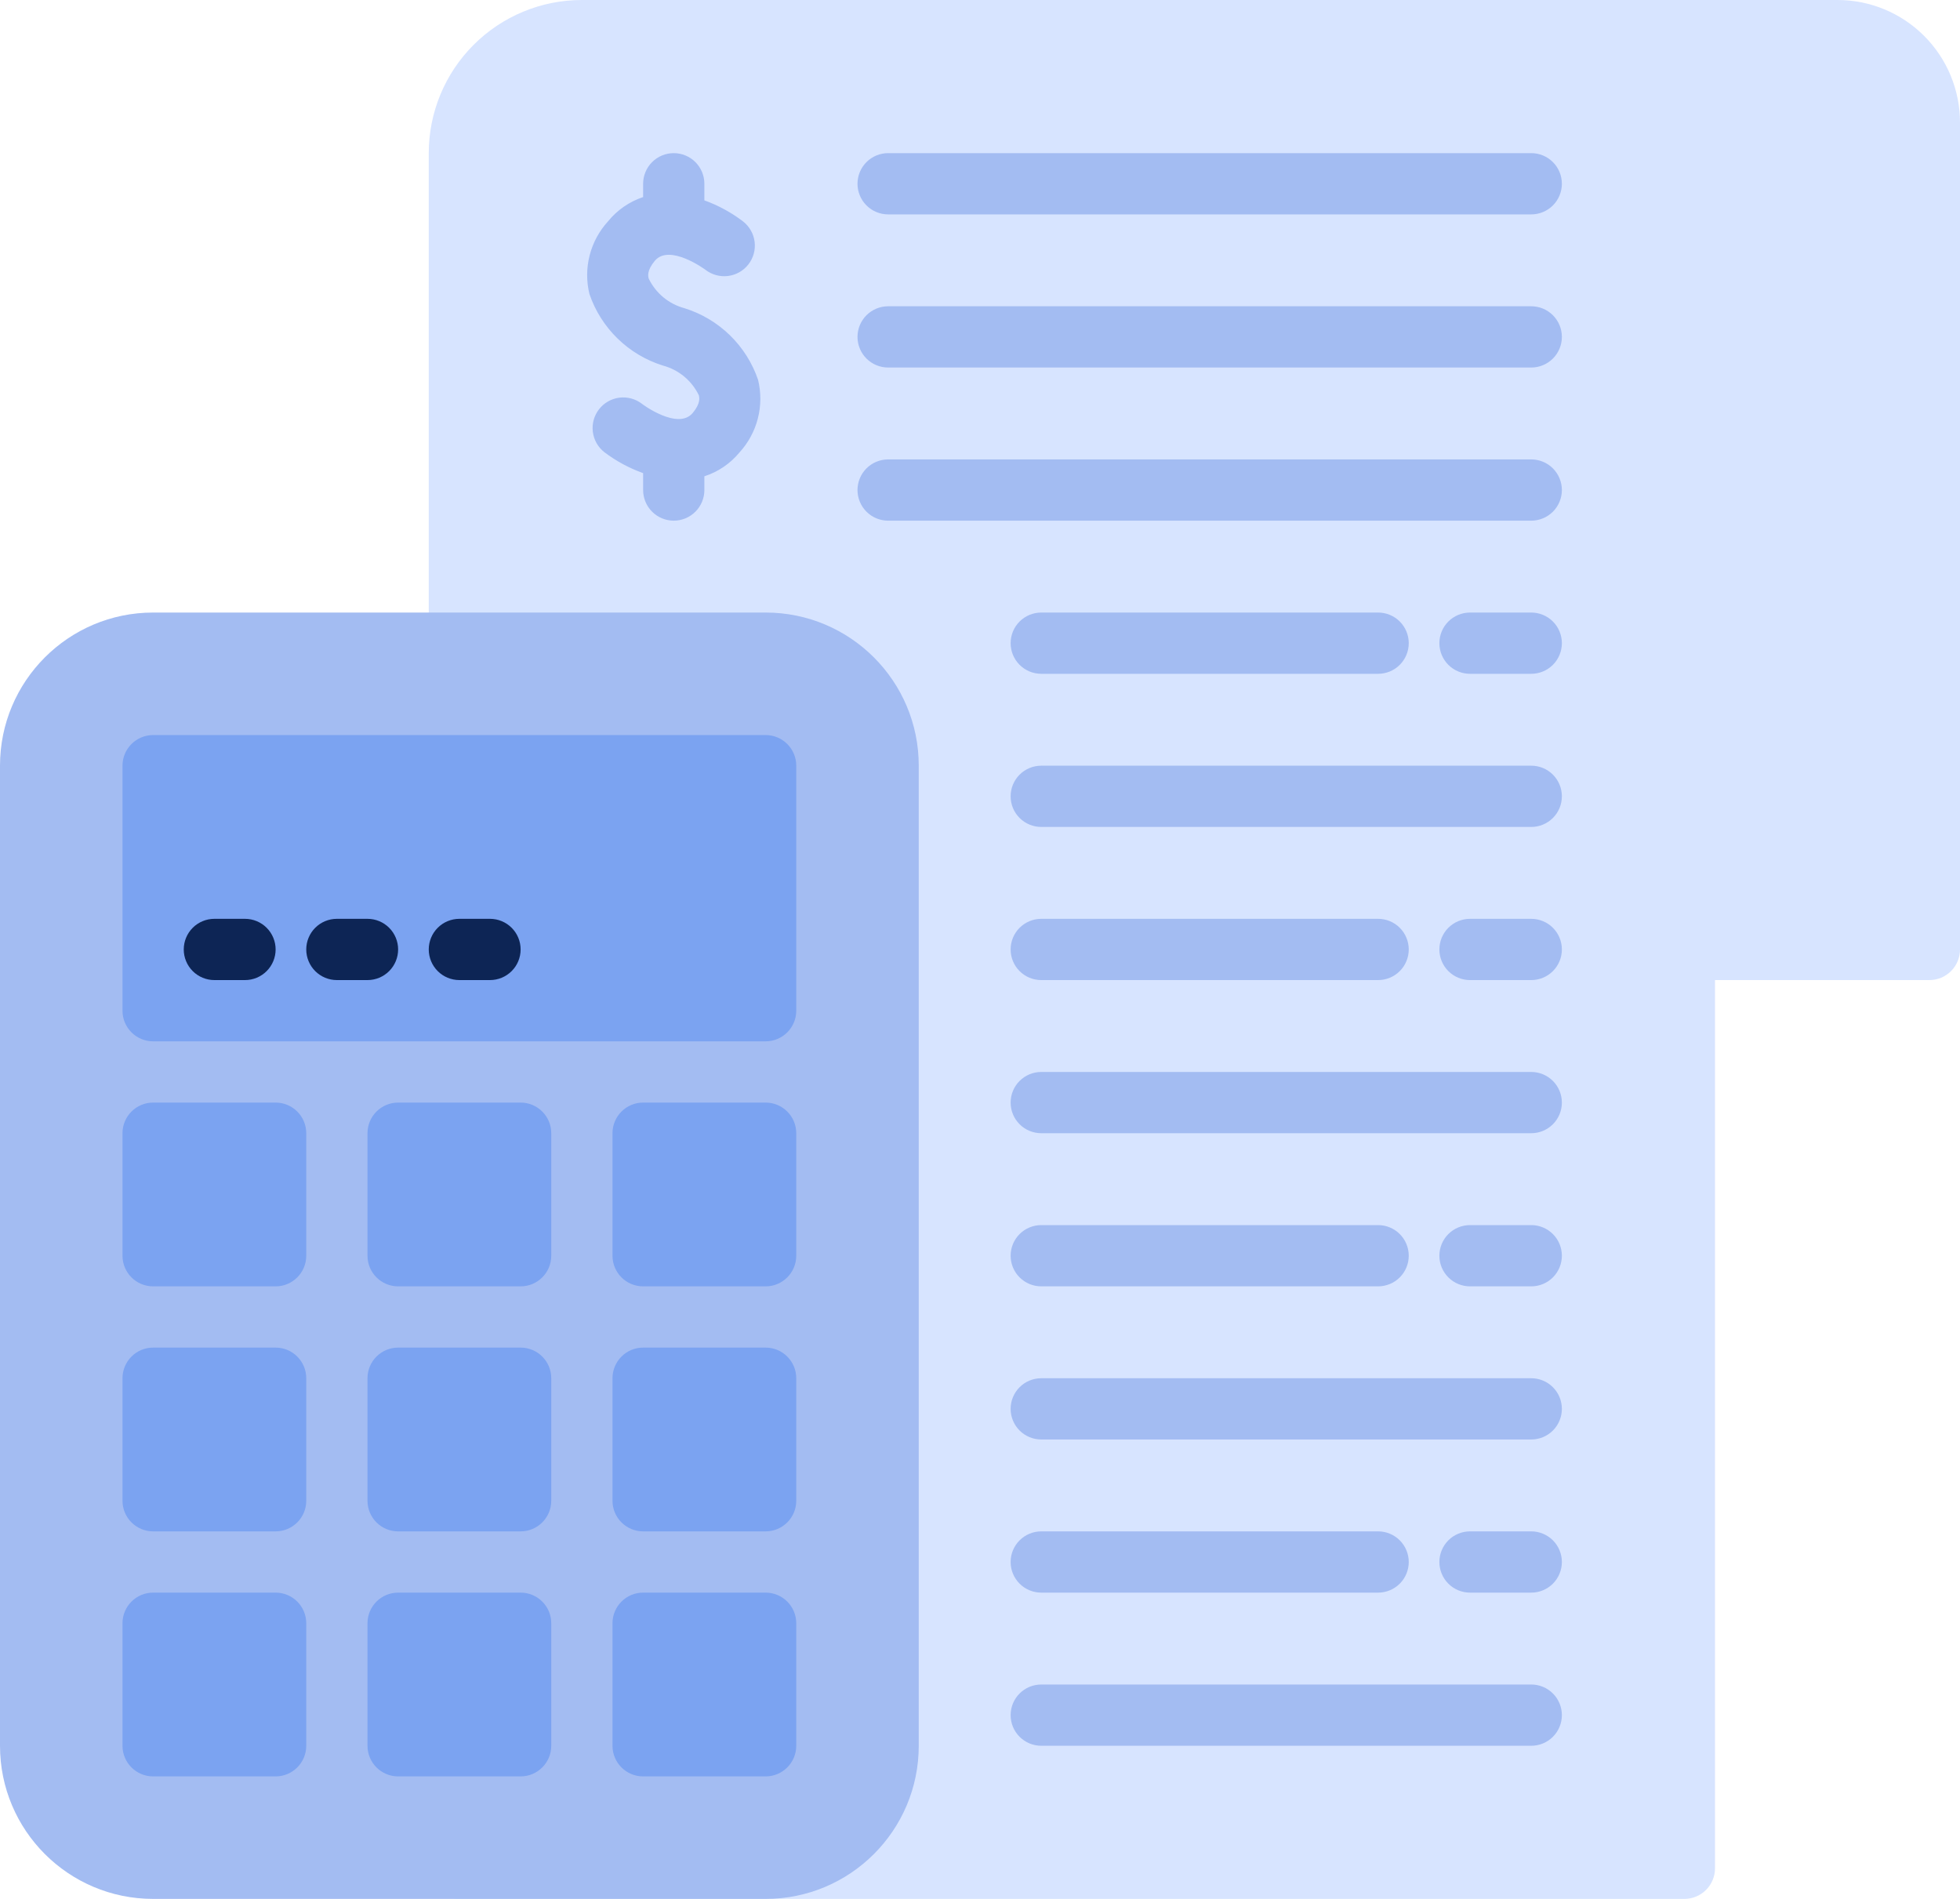
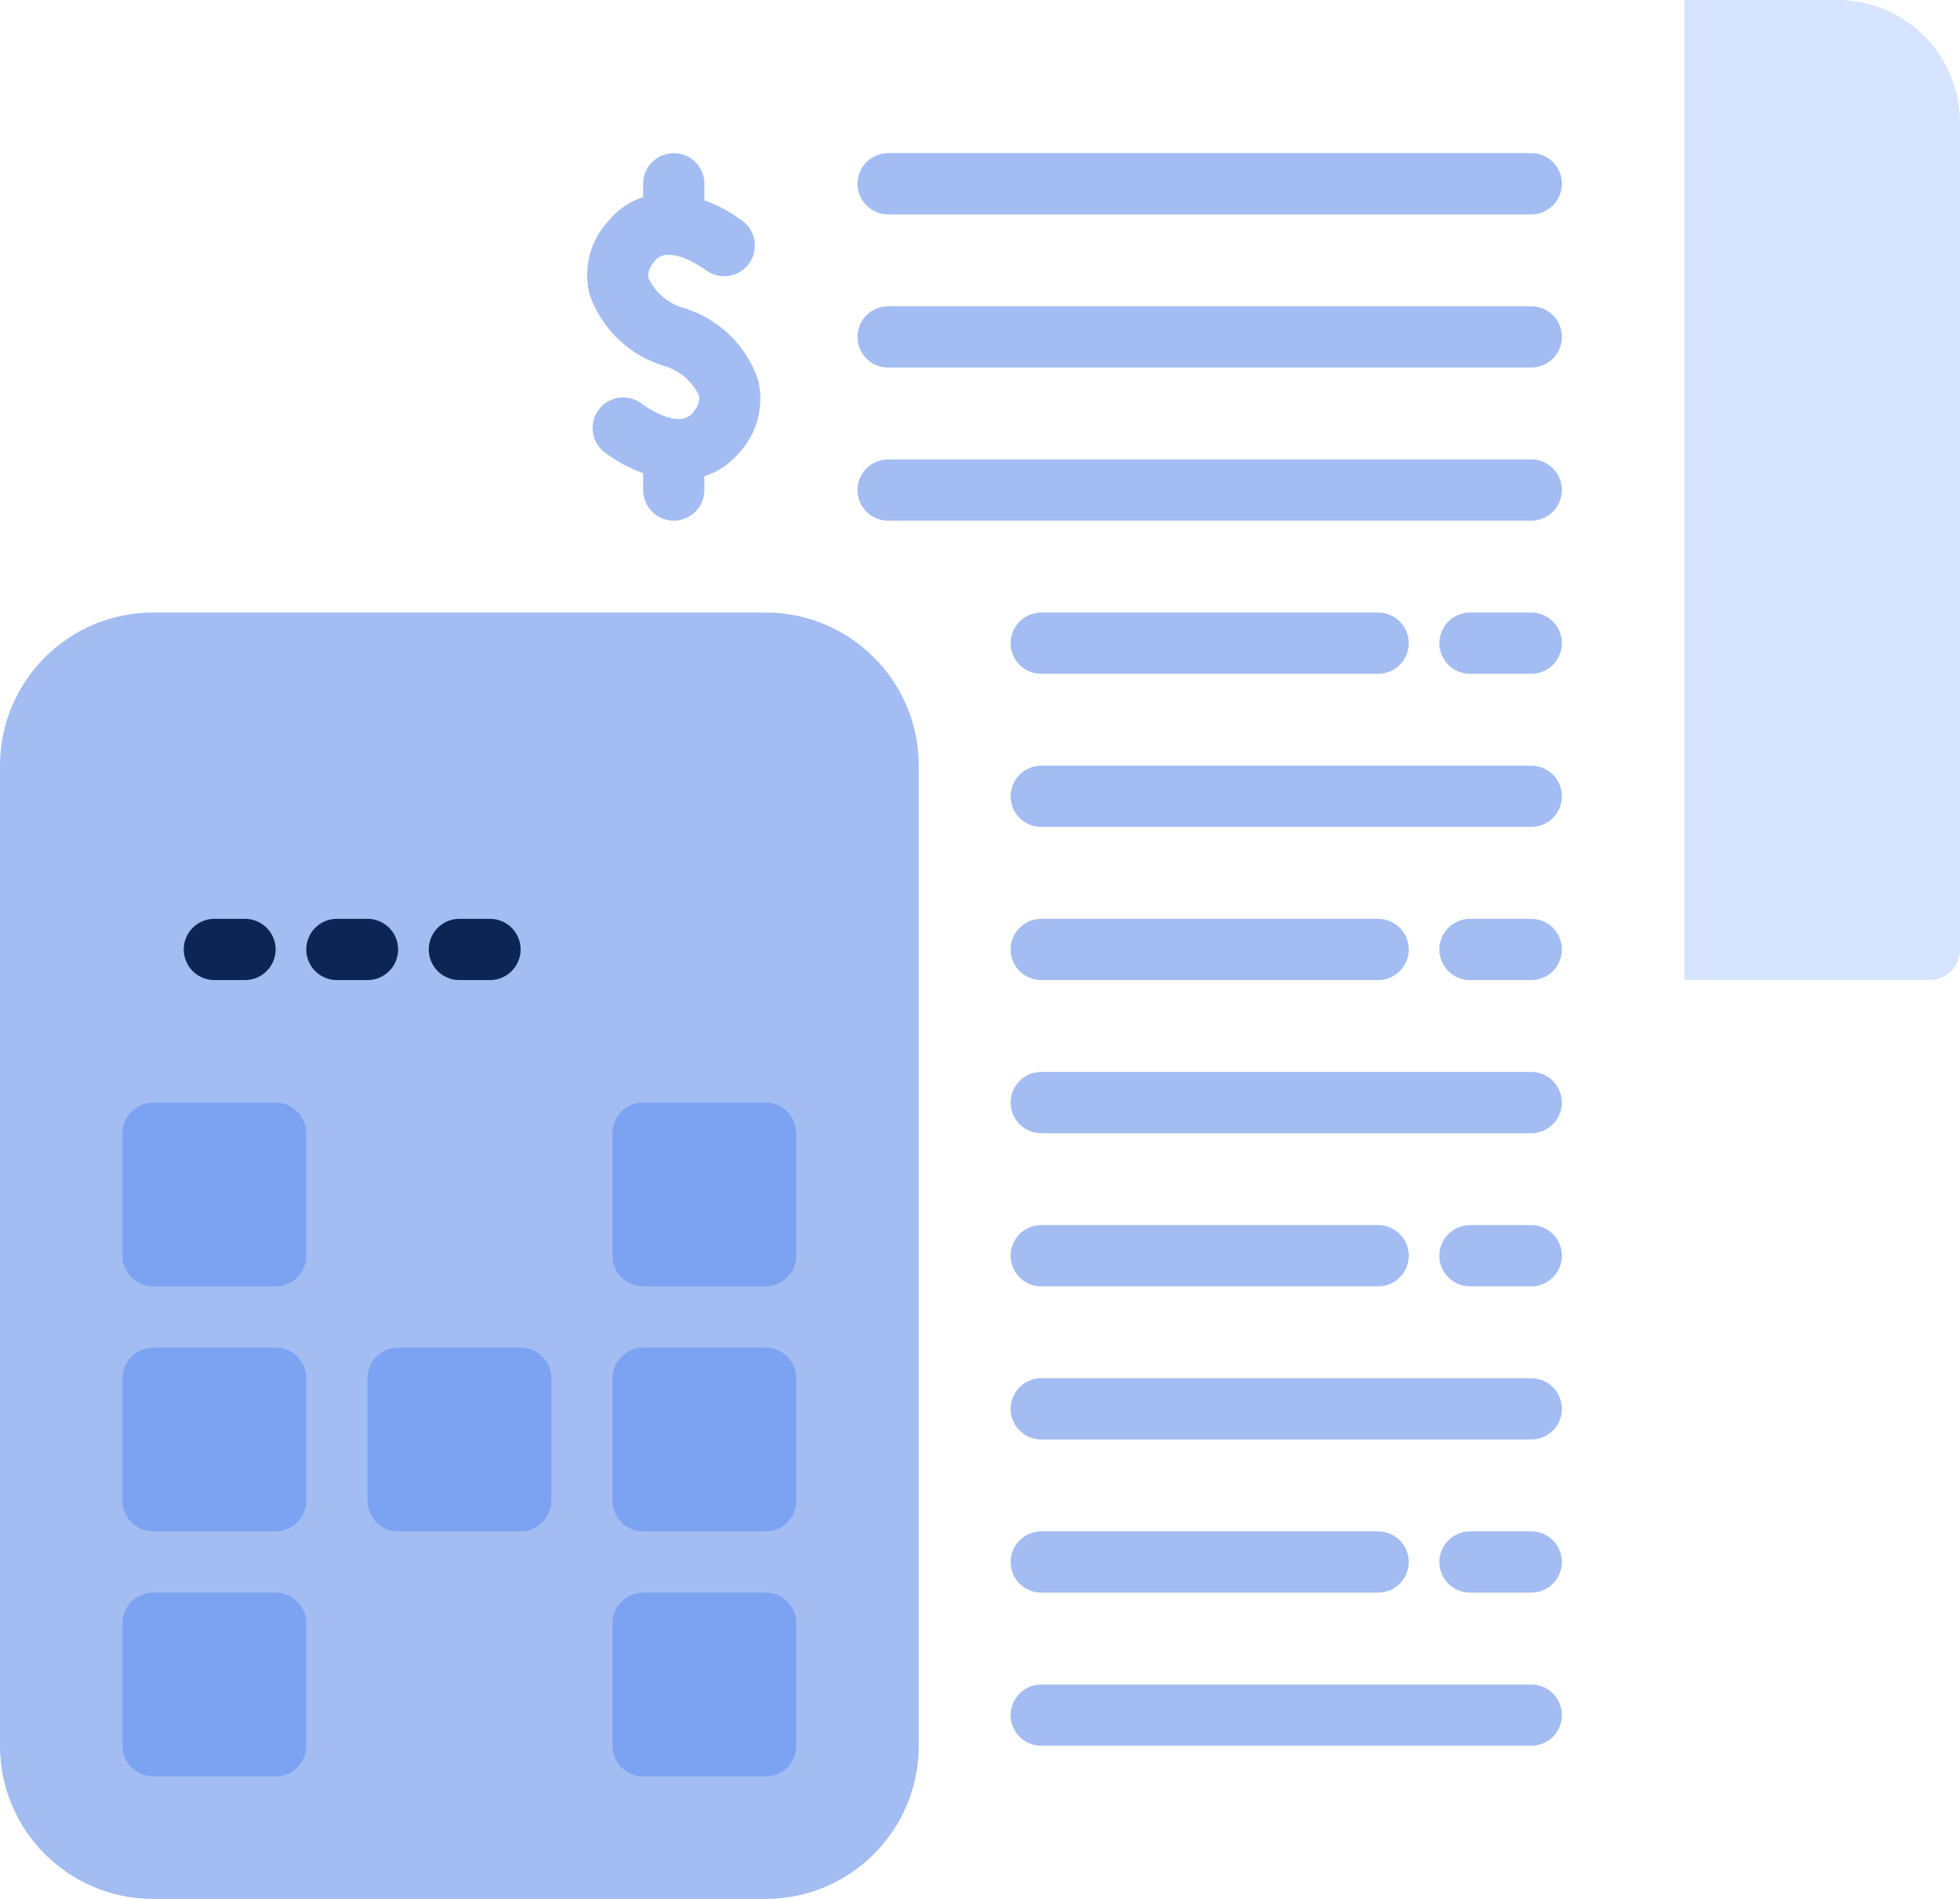
<svg xmlns="http://www.w3.org/2000/svg" width="512" height="496" viewBox="0 0 512 496" fill="none">
  <path d="M440 0H480C488.487 0 496.626 3.371 502.627 9.373C508.629 15.374 512 23.513 512 32V248C512 250.122 511.157 252.157 509.657 253.657C508.157 255.157 506.122 256 504 256H440V0Z" fill="#D7E4FF" />
-   <path d="M152 0C141.391 0 131.217 4.214 123.716 11.716C116.214 19.217 112 29.391 112 40V488C112 490.122 112.843 492.157 114.343 493.657C115.843 495.157 117.878 496 120 496H440C442.122 496 444.157 495.157 445.657 493.657C447.157 492.157 448 490.122 448 488V32C448 23.513 451.371 15.374 457.373 9.373C463.374 3.371 471.513 0 480 0H152Z" fill="#D7E4FF" />
  <path d="M200 160H40C17.909 160 0 177.909 0 200V456C0 478.091 17.909 496 40 496H200C222.091 496 240 478.091 240 456V200C240 177.909 222.091 160 200 160Z" fill="#A3BCF2" />
-   <path d="M200 192H40C35.582 192 32 195.582 32 200V264C32 268.418 35.582 272 40 272H200C204.418 272 208 268.418 208 264V200C208 195.582 204.418 192 200 192Z" fill="#7BA3F1" />
-   <path d="M136 288H104C99.582 288 96 291.582 96 296V328C96 332.418 99.582 336 104 336H136C140.418 336 144 332.418 144 328V296C144 291.582 140.418 288 136 288Z" fill="#7BA3F1" />
  <path d="M72 288H40C35.582 288 32 291.582 32 296V328C32 332.418 35.582 336 40 336H72C76.418 336 80 332.418 80 328V296C80 291.582 76.418 288 72 288Z" fill="#7BA3F1" />
  <path d="M200 288H168C163.582 288 160 291.582 160 296V328C160 332.418 163.582 336 168 336H200C204.418 336 208 332.418 208 328V296C208 291.582 204.418 288 200 288Z" fill="#7BA3F1" />
  <path d="M136 352H104C99.582 352 96 355.582 96 360V392C96 396.418 99.582 400 104 400H136C140.418 400 144 396.418 144 392V360C144 355.582 140.418 352 136 352Z" fill="#7BA3F1" />
  <path d="M72 352H40C35.582 352 32 355.582 32 360V392C32 396.418 35.582 400 40 400H72C76.418 400 80 396.418 80 392V360C80 355.582 76.418 352 72 352Z" fill="#7BA3F1" />
  <path d="M200 352H168C163.582 352 160 355.582 160 360V392C160 396.418 163.582 400 168 400H200C204.418 400 208 396.418 208 392V360C208 355.582 204.418 352 200 352Z" fill="#7BA3F1" />
-   <path d="M136 416H104C99.582 416 96 419.582 96 424V456C96 460.418 99.582 464 104 464H136C140.418 464 144 460.418 144 456V424C144 419.582 140.418 416 136 416Z" fill="#7BA3F1" />
  <path d="M72 416H40C35.582 416 32 419.582 32 424V456C32 460.418 35.582 464 40 464H72C76.418 464 80 460.418 80 456V424C80 419.582 76.418 416 72 416Z" fill="#7BA3F1" />
  <path d="M200 416H168C163.582 416 160 419.582 160 424V456C160 460.418 163.582 464 168 464H200C204.418 464 208 460.418 208 456V424C208 419.582 204.418 416 200 416Z" fill="#7BA3F1" />
  <path d="M64 256H56C53.878 256 51.843 255.157 50.343 253.657C48.843 252.157 48 250.122 48 248C48 245.878 48.843 243.843 50.343 242.343C51.843 240.843 53.878 240 56 240H64C66.122 240 68.157 240.843 69.657 242.343C71.157 243.843 72 245.878 72 248C72 250.122 71.157 252.157 69.657 253.657C68.157 255.157 66.122 256 64 256ZM96 256H88C85.878 256 83.843 255.157 82.343 253.657C80.843 252.157 80 250.122 80 248C80 245.878 80.843 243.843 82.343 242.343C83.843 240.843 85.878 240 88 240H96C98.122 240 100.157 240.843 101.657 242.343C103.157 243.843 104 245.878 104 248C104 250.122 103.157 252.157 101.657 253.657C100.157 255.157 98.122 256 96 256ZM128 256H120C117.878 256 115.843 255.157 114.343 253.657C112.843 252.157 112 250.122 112 248C112 245.878 112.843 243.843 114.343 242.343C115.843 240.843 117.878 240 120 240H128C130.122 240 132.157 240.843 133.657 242.343C135.157 243.843 136 245.878 136 248C136 250.122 135.157 252.157 133.657 253.657C132.157 255.157 130.122 256 128 256Z" fill="#0D2555" />
  <path d="M400 440H272C269.878 440 267.844 440.843 266.343 442.343C264.843 443.843 264 445.878 264 448C264 450.122 264.843 452.157 266.343 453.657C267.844 455.157 269.878 456 272 456H400C402.122 456 404.157 455.157 405.657 453.657C407.157 452.157 408 450.122 408 448C408 445.878 407.157 443.843 405.657 442.343C404.157 440.843 402.122 440 400 440ZM272 416H360C362.122 416 364.157 415.157 365.657 413.657C367.157 412.157 368 410.122 368 408C368 405.878 367.157 403.843 365.657 402.343C364.157 400.843 362.122 400 360 400H272C269.878 400 267.844 400.843 266.343 402.343C264.843 403.843 264 405.878 264 408C264 410.122 264.843 412.157 266.343 413.657C267.844 415.157 269.878 416 272 416ZM400 360H272C269.878 360 267.844 360.843 266.343 362.343C264.843 363.843 264 365.878 264 368C264 370.122 264.843 372.157 266.343 373.657C267.844 375.157 269.878 376 272 376H400C402.122 376 404.157 375.157 405.657 373.657C407.157 372.157 408 370.122 408 368C408 365.878 407.157 363.843 405.657 362.343C404.157 360.843 402.122 360 400 360ZM272 336H360C362.122 336 364.157 335.157 365.657 333.657C367.157 332.157 368 330.122 368 328C368 325.878 367.157 323.843 365.657 322.343C364.157 320.843 362.122 320 360 320H272C269.878 320 267.844 320.843 266.343 322.343C264.843 323.843 264 325.878 264 328C264 330.122 264.843 332.157 266.343 333.657C267.844 335.157 269.878 336 272 336ZM400 280H272C269.878 280 267.844 280.843 266.343 282.343C264.843 283.843 264 285.878 264 288C264 290.122 264.843 292.157 266.343 293.657C267.844 295.157 269.878 296 272 296H400C402.122 296 404.157 295.157 405.657 293.657C407.157 292.157 408 290.122 408 288C408 285.878 407.157 283.843 405.657 282.343C404.157 280.843 402.122 280 400 280ZM272 256H360C362.122 256 364.157 255.157 365.657 253.657C367.157 252.157 368 250.122 368 248C368 245.878 367.157 243.843 365.657 242.343C364.157 240.843 362.122 240 360 240H272C269.878 240 267.844 240.843 266.343 242.343C264.843 243.843 264 245.878 264 248C264 250.122 264.843 252.157 266.343 253.657C267.844 255.157 269.878 256 272 256ZM400 200H272C269.878 200 267.844 200.843 266.343 202.343C264.843 203.843 264 205.878 264 208C264 210.122 264.843 212.157 266.343 213.657C267.844 215.157 269.878 216 272 216H400C402.122 216 404.157 215.157 405.657 213.657C407.157 212.157 408 210.122 408 208C408 205.878 407.157 203.843 405.657 202.343C404.157 200.843 402.122 200 400 200ZM272 176H360C362.122 176 364.157 175.157 365.657 173.657C367.157 172.157 368 170.122 368 168C368 165.878 367.157 163.843 365.657 162.343C364.157 160.843 362.122 160 360 160H272C269.878 160 267.844 160.843 266.343 162.343C264.843 163.843 264 165.878 264 168C264 170.122 264.843 172.157 266.343 173.657C267.844 175.157 269.878 176 272 176ZM400 120H232C229.878 120 227.844 120.843 226.343 122.343C224.843 123.843 224 125.878 224 128C224 130.122 224.843 132.157 226.343 133.657C227.844 135.157 229.878 136 232 136H400C402.122 136 404.157 135.157 405.657 133.657C407.157 132.157 408 130.122 408 128C408 125.878 407.157 123.843 405.657 122.343C404.157 120.843 402.122 120 400 120ZM400 80H232C229.878 80 227.844 80.843 226.343 82.343C224.843 83.843 224 85.878 224 88C224 90.122 224.843 92.157 226.343 93.657C227.844 95.157 229.878 96 232 96H400C402.122 96 404.157 95.157 405.657 93.657C407.157 92.157 408 90.122 408 88C408 85.878 407.157 83.843 405.657 82.343C404.157 80.843 402.122 80 400 80ZM232 56H400C402.122 56 404.157 55.157 405.657 53.657C407.157 52.157 408 50.122 408 48C408 45.878 407.157 43.843 405.657 42.343C404.157 40.843 402.122 40 400 40H232C229.878 40 227.844 40.843 226.343 42.343C224.843 43.843 224 45.878 224 48C224 50.122 224.843 52.157 226.343 53.657C227.844 55.157 229.878 56 232 56ZM178.824 80.512C176.797 79.972 174.911 79 173.294 77.664C171.677 76.327 170.368 74.657 169.456 72.768C169.304 72.192 168.912 70.688 171.056 68.12C174.904 63.552 184.216 70.424 184.272 70.464C185.102 71.109 186.05 71.584 187.063 71.863C188.076 72.141 189.134 72.218 190.177 72.087C191.22 71.957 192.226 71.623 193.14 71.103C194.053 70.584 194.855 69.889 195.5 69.06C196.145 68.231 196.621 67.282 196.899 66.269C197.178 65.256 197.254 64.198 197.124 63.155C196.993 62.113 196.659 61.106 196.139 60.193C195.62 59.279 194.926 58.477 194.096 57.832C191.031 55.496 187.626 53.642 184 52.336V48C184 45.878 183.157 43.843 181.657 42.343C180.157 40.843 178.122 40 176 40C173.878 40 171.844 40.843 170.343 42.343C168.843 43.843 168 45.878 168 48V51.472C164.406 52.669 161.228 54.867 158.84 57.808C156.531 60.33 154.879 63.382 154.03 66.695C153.182 70.008 153.163 73.478 153.976 76.8C155.481 81.205 158.005 85.194 161.341 88.441C164.677 91.688 168.732 94.102 173.176 95.488C175.203 96.028 177.089 97 178.706 98.336C180.323 99.673 181.632 101.343 182.544 103.232C182.696 103.808 183.088 105.312 180.944 107.88C177.08 112.464 167.784 105.584 167.696 105.48C166.018 104.182 163.892 103.603 161.788 103.871C159.683 104.14 157.771 105.234 156.472 106.912C155.174 108.59 154.595 110.716 154.864 112.821C155.132 114.925 156.226 116.838 157.904 118.136C160.975 120.451 164.379 122.288 168 123.584V128C168 130.122 168.843 132.157 170.343 133.657C171.844 135.157 173.878 136 176 136C178.122 136 180.157 135.157 181.657 133.657C183.157 132.157 184 130.122 184 128V124.408C187.585 123.254 190.764 121.097 193.16 118.192C195.47 115.67 197.122 112.618 197.97 109.305C198.818 105.992 198.837 102.522 198.024 99.2C196.519 94.795 193.996 90.806 190.66 87.559C187.324 84.312 183.269 81.898 178.824 80.512ZM400 160H384C381.878 160 379.844 160.843 378.343 162.343C376.843 163.843 376 165.878 376 168C376 170.122 376.843 172.157 378.343 173.657C379.844 175.157 381.878 176 384 176H400C402.122 176 404.157 175.157 405.657 173.657C407.157 172.157 408 170.122 408 168C408 165.878 407.157 163.843 405.657 162.343C404.157 160.843 402.122 160 400 160ZM400 240H384C381.878 240 379.844 240.843 378.343 242.343C376.843 243.843 376 245.878 376 248C376 250.122 376.843 252.157 378.343 253.657C379.844 255.157 381.878 256 384 256H400C402.122 256 404.157 255.157 405.657 253.657C407.157 252.157 408 250.122 408 248C408 245.878 407.157 243.843 405.657 242.343C404.157 240.843 402.122 240 400 240ZM400 320H384C381.878 320 379.844 320.843 378.343 322.343C376.843 323.843 376 325.878 376 328C376 330.122 376.843 332.157 378.343 333.657C379.844 335.157 381.878 336 384 336H400C402.122 336 404.157 335.157 405.657 333.657C407.157 332.157 408 330.122 408 328C408 325.878 407.157 323.843 405.657 322.343C404.157 320.843 402.122 320 400 320ZM400 400H384C381.878 400 379.844 400.843 378.343 402.343C376.843 403.843 376 405.878 376 408C376 410.122 376.843 412.157 378.343 413.657C379.844 415.157 381.878 416 384 416H400C402.122 416 404.157 415.157 405.657 413.657C407.157 412.157 408 410.122 408 408C408 405.878 407.157 403.843 405.657 402.343C404.157 400.843 402.122 400 400 400Z" fill="#A3BCF2" />
</svg>